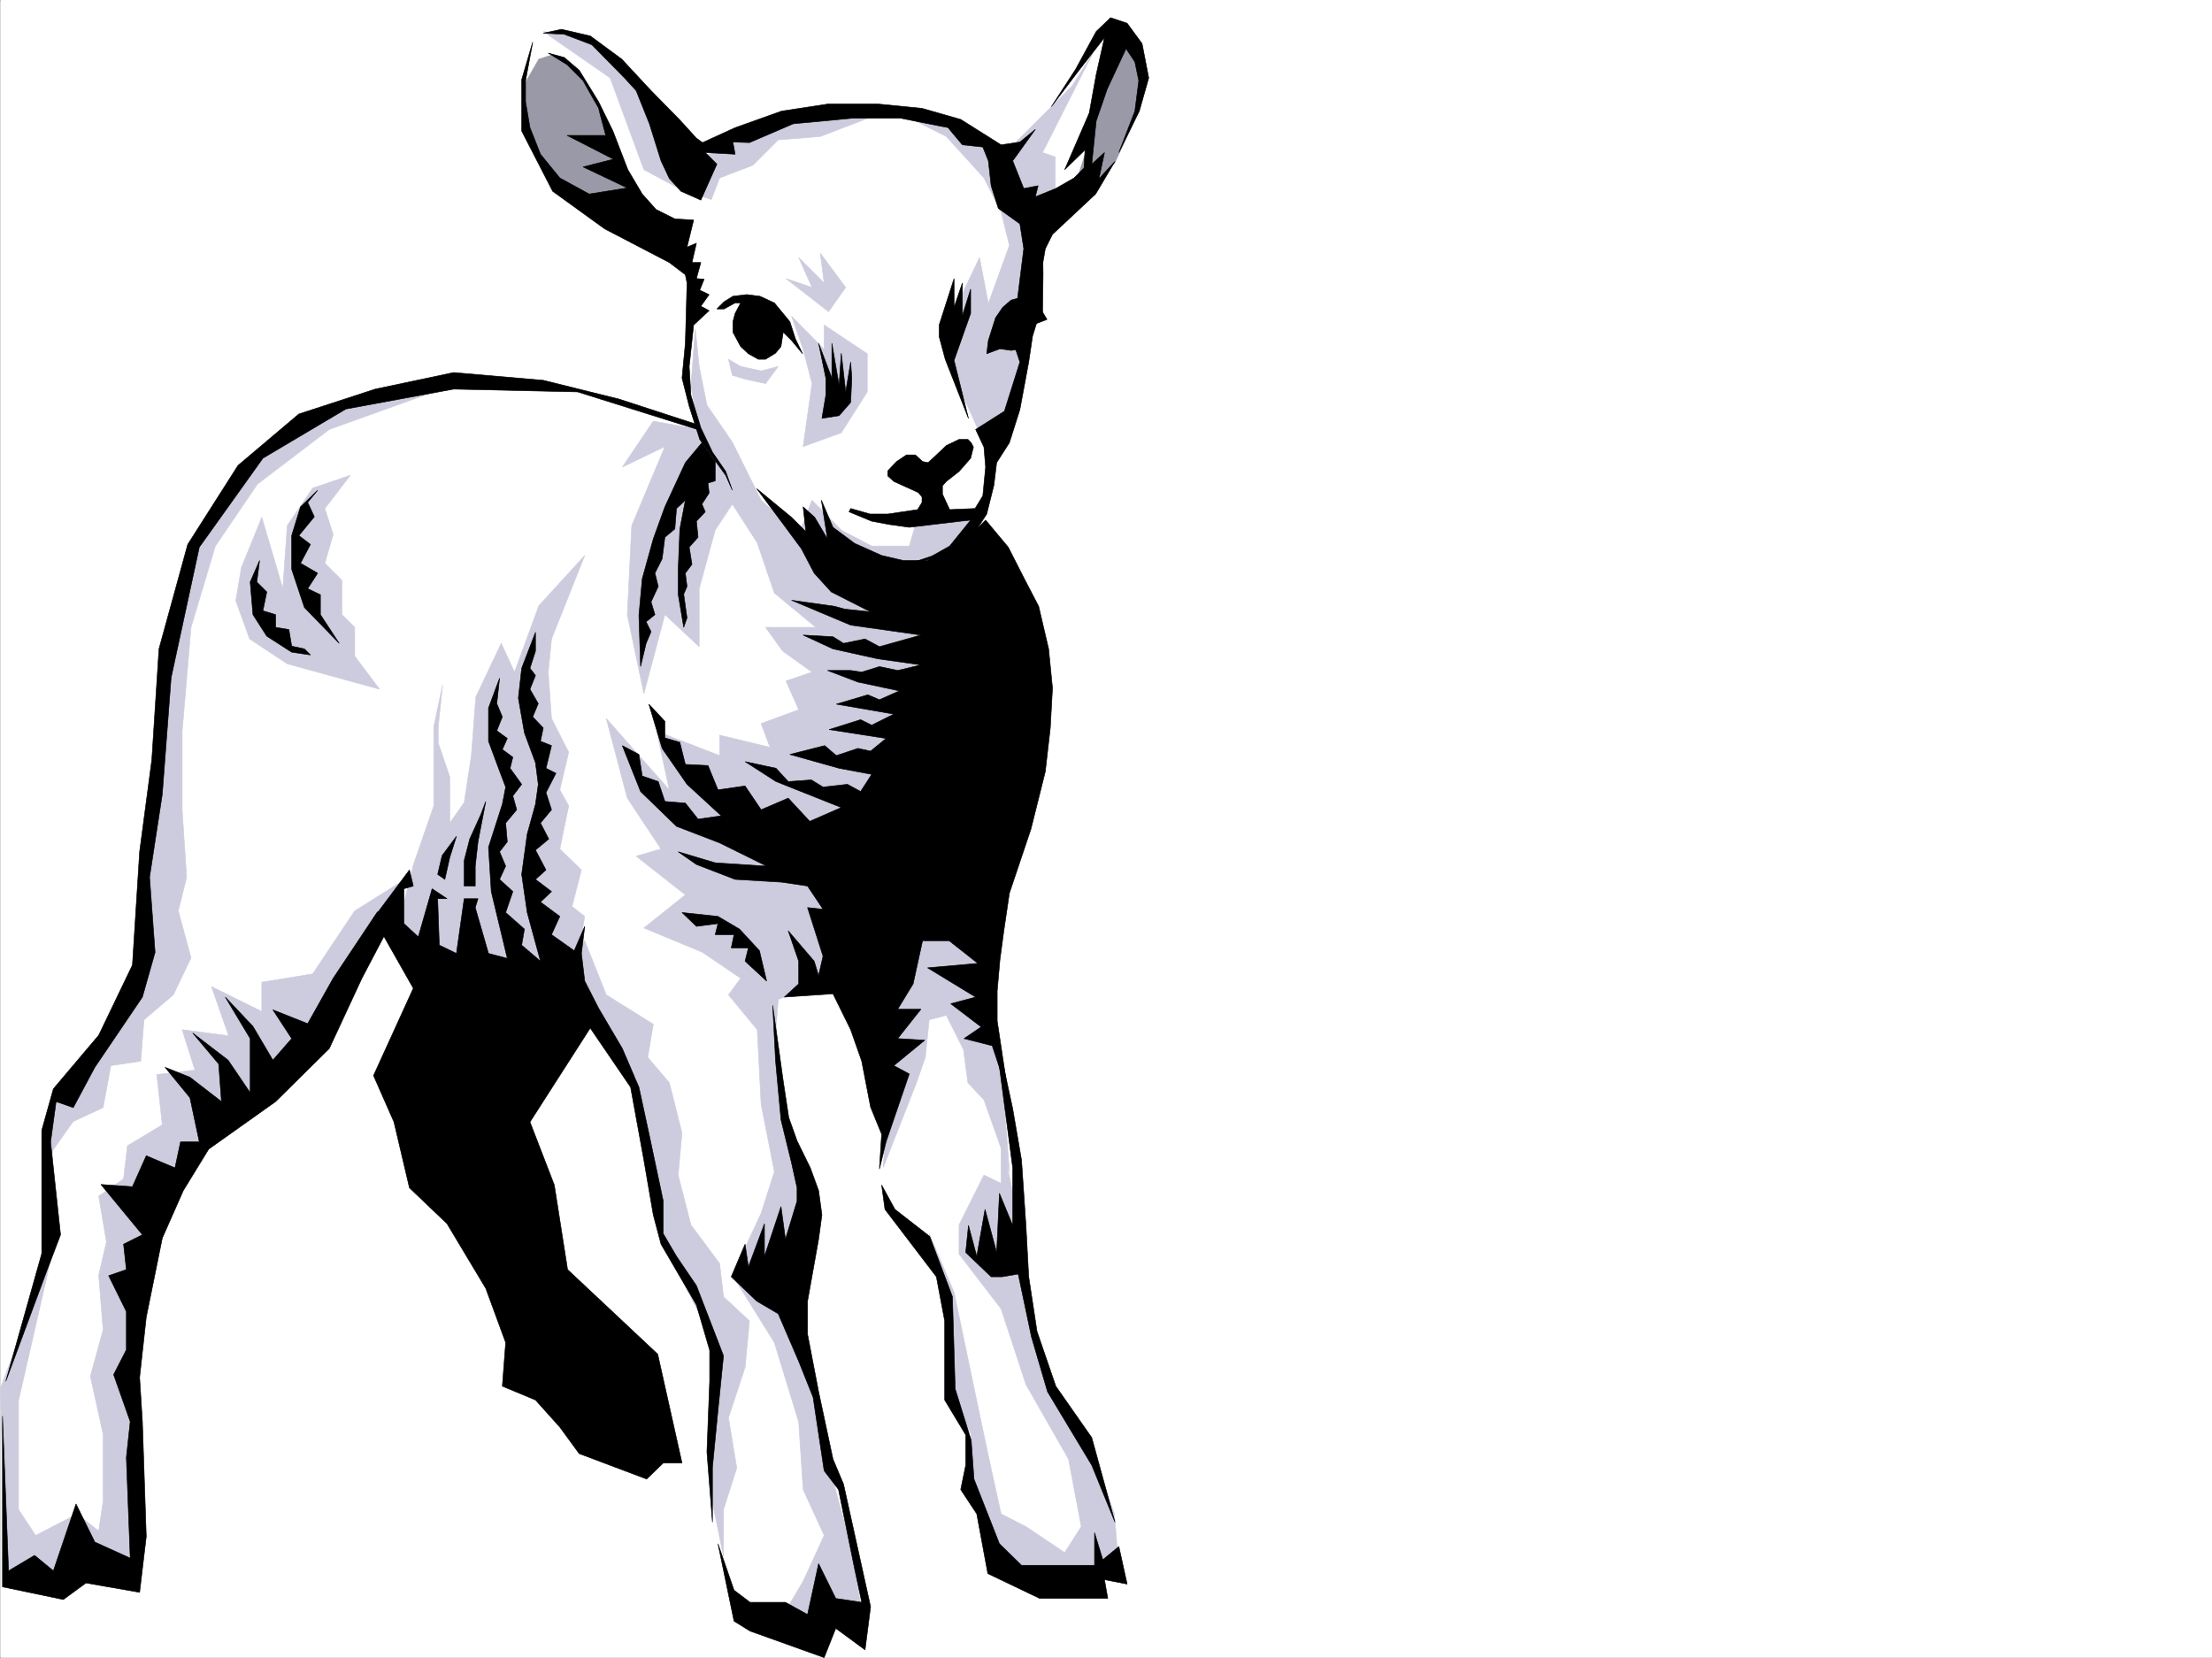
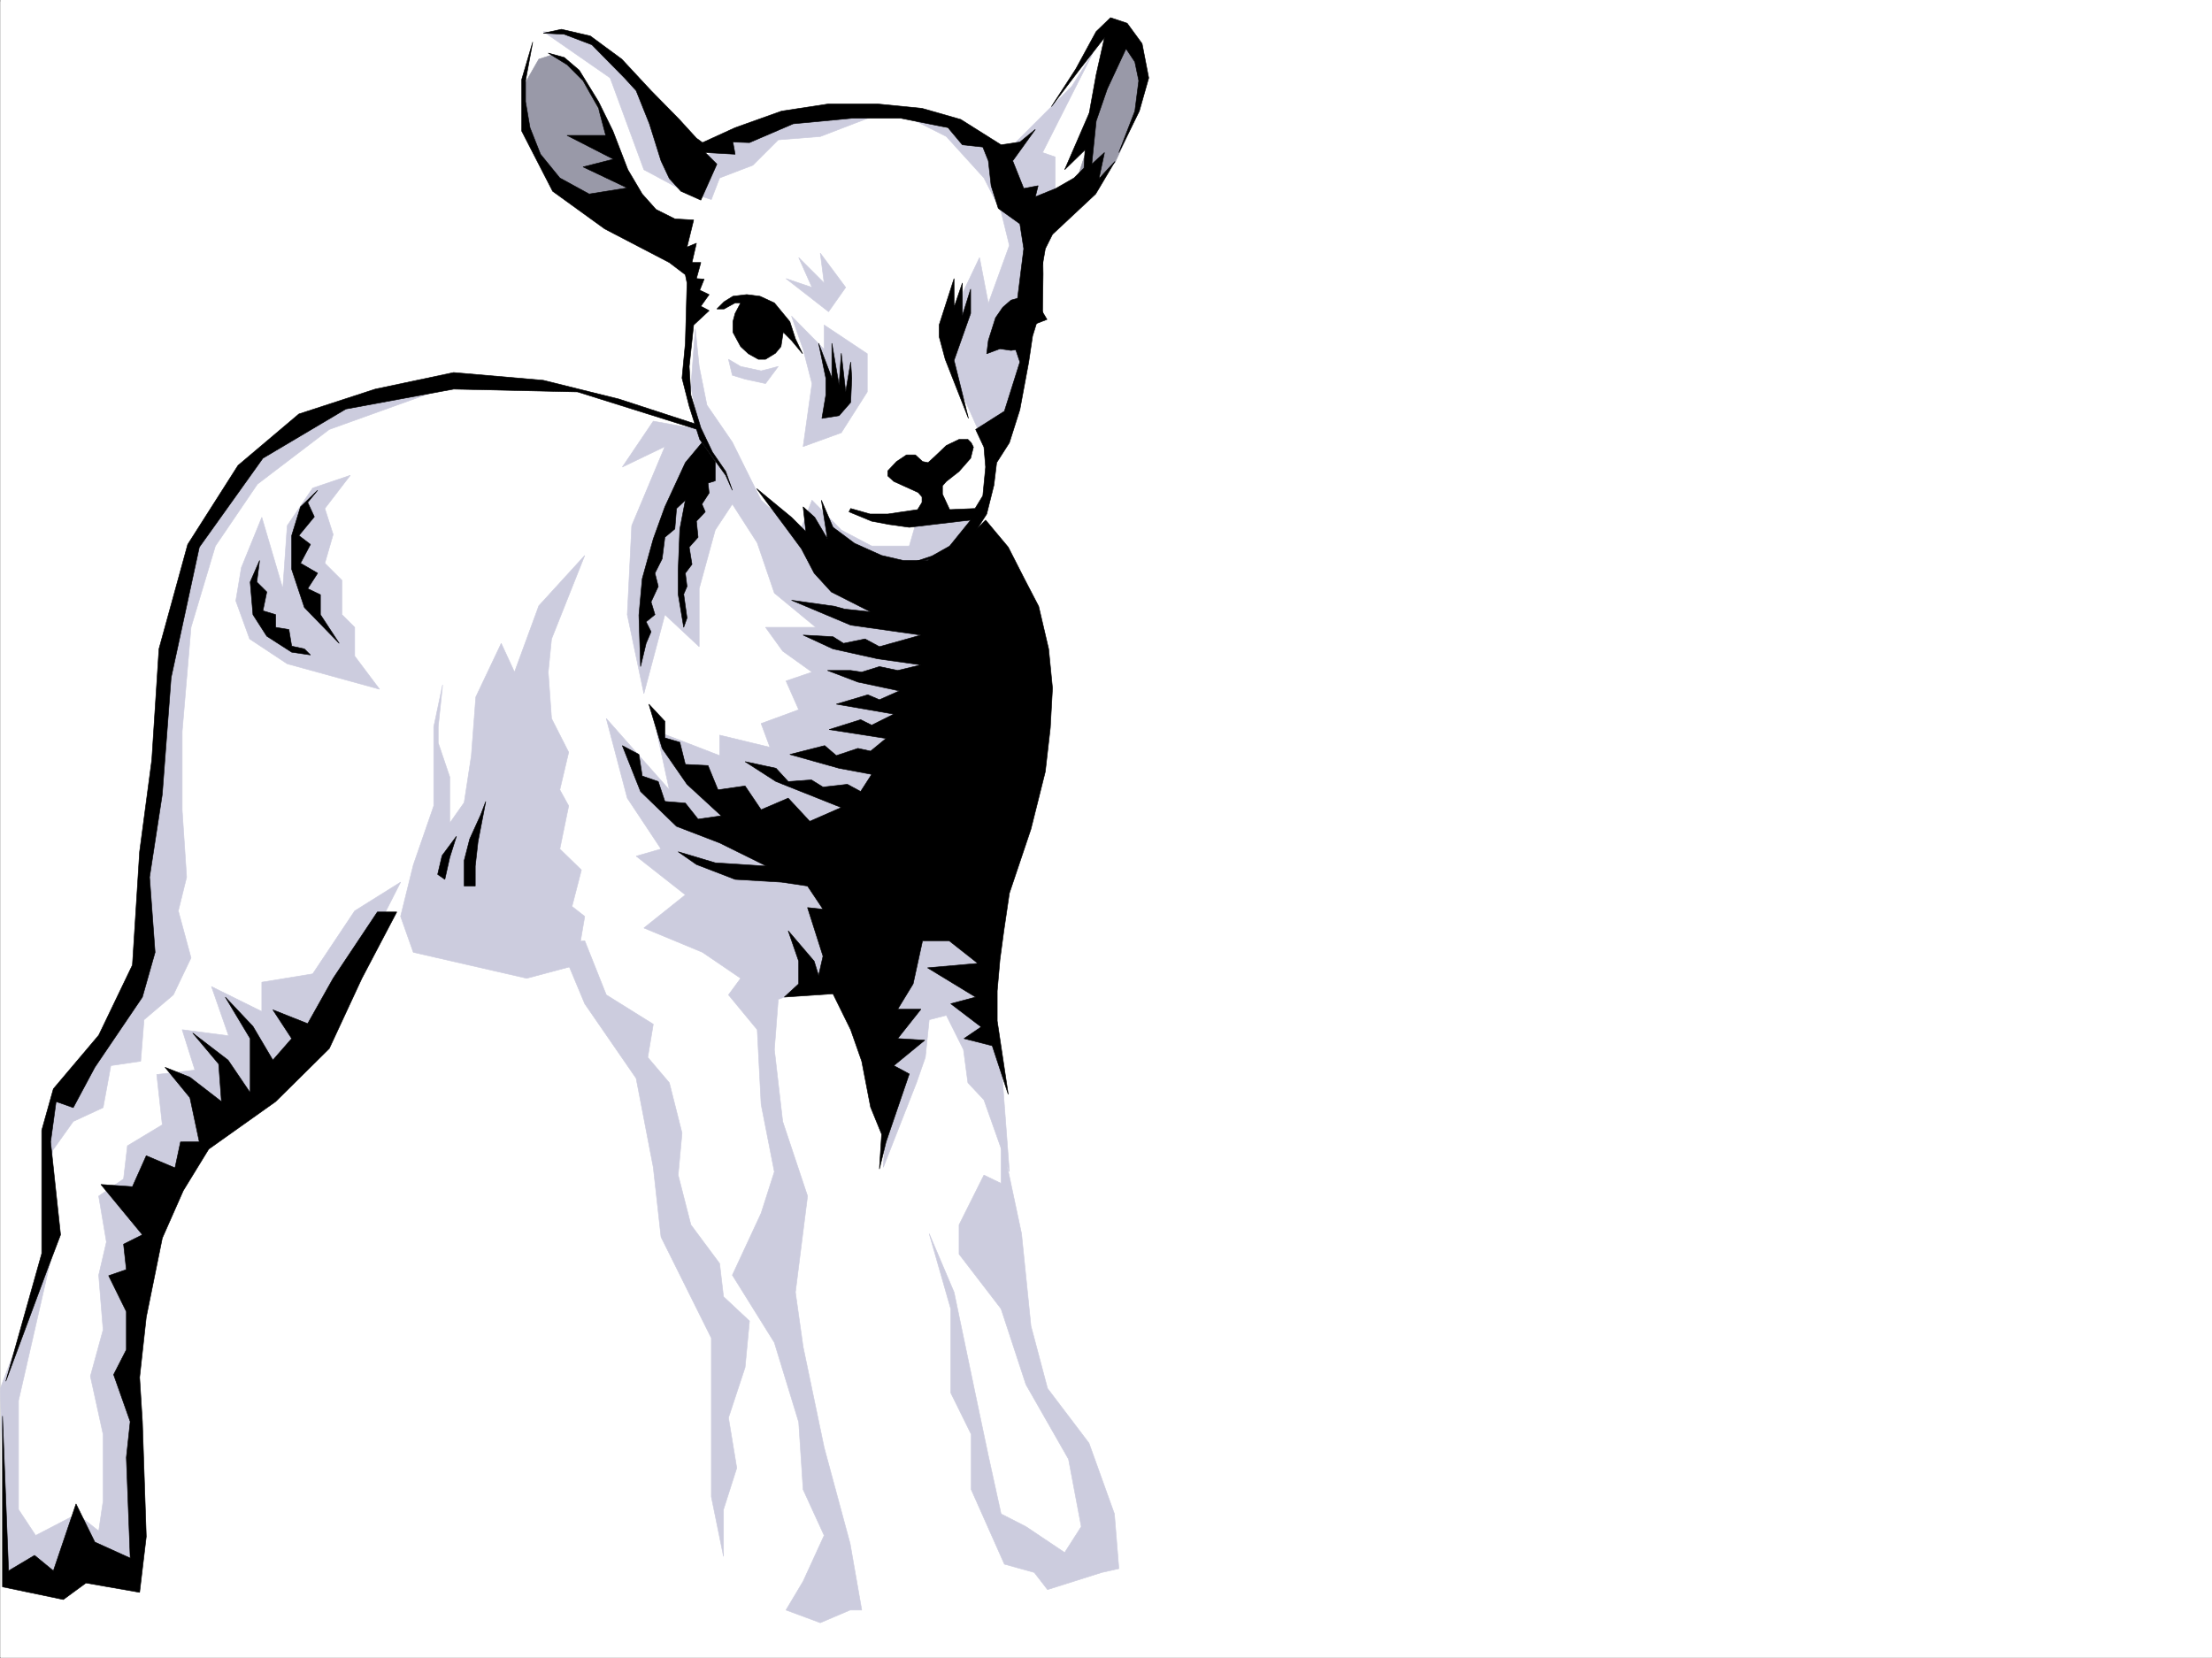
<svg xmlns="http://www.w3.org/2000/svg" width="2997.387" height="2246.646">
  <rect width="100%" height="100%" fill="#333333" stroke="none" />
  <defs>
    <clipPath id="a">
      <path d="M0 0h2997v2244.137H0Zm0 0" />
    </clipPath>
  </defs>
  <path fill="#fff" d="M.371 2246.297h2997.016V0H.37Zm0 0" />
  <g clip-path="url(#a)" transform="translate(.371 2.16)">
    <path fill="#fff" fill-rule="evenodd" stroke="#fff" stroke-linecap="square" stroke-linejoin="bevel" stroke-miterlimit="10" stroke-width=".743" d="M.742 2244.137h2995.531V-2.16H.743Zm0 0" />
  </g>
-   <path fill="#fff" fill-rule="evenodd" stroke="#fff" stroke-linecap="square" stroke-linejoin="bevel" stroke-miterlimit="10" stroke-width=".743" d="M7.88 2130.95v-243.438l51.69-192.489 5.981-194.011 68.191-78.633 61.426-96.613v-140.84l24.75-161.016 11.223-169.3 32.96-125.083 90.673-118.316 125.863-68.191 153.586-29.207 153.62 10.48 170.087 62.168-10.516-66.664-11.222-154.29-148.348-118.316L713.672 99.63l22.484-56.93 68.149 23.223 68.191 55.406 74.918 85.395 107.172-50.168 97.399-12 89.89 12 91.414 28.465 27.723 27.683 40.469-38.941 56.187-62.172 35.227-58.414 23.226 23.226-17.242 153.543-86.176 80.157-11.222 130.32-21.739 95.133-40.468 97.355-11.965 91.38 62.91 152.058v165.511l-50.945 256.184 5.277 101.855 23.226 90.633 16.461 164.024 12.747 113.86 27.722 119.097 50.945 68.152 34.45 136.344-80.157 50.906-73.43-29.207-35.23-107.094-9.734-68.152-23.227-50.95 4.497-107.093-26.196-80.898-57.71-78.668-5.985-68.153-5.98-85.394-50.989-147.563-96.652 46.45v101.113l33 153.547-4.496 130.359 22.48 113.82 28.465 135.598 46.45 187.25-52.47-6.02-34.449 23.223-84.652-27.719-39.723-102.601V1943.7l11.219-107.875-23.223-55.406-50.949-97.398-11.223-119.84-23.222-83.871-74.176-119.098-147.602-18.73-125.12-89.891-89.93 164.808-86.918 80.114-68.192 56.187-66.664 130.32-23.226 107.137v335.555l-68.188-12.004-40.469 29.207zm0 0" />
+   <path fill="#fff" fill-rule="evenodd" stroke="#fff" stroke-linecap="square" stroke-linejoin="bevel" stroke-miterlimit="10" stroke-width=".743" d="M7.88 2130.95v-243.438l51.69-192.489 5.981-194.011 68.191-78.633 61.426-96.613v-140.84l24.75-161.016 11.223-169.3 32.96-125.083 90.673-118.316 125.863-68.191 153.586-29.207 153.62 10.48 170.087 62.168-10.516-66.664-11.222-154.29-148.348-118.316L713.672 99.63l22.484-56.93 68.149 23.223 68.191 55.406 74.918 85.395 107.172-50.168 97.399-12 89.89 12 91.414 28.465 27.723 27.683 40.469-38.941 56.187-62.172 35.227-58.414 23.226 23.226-17.242 153.543-86.176 80.157-11.222 130.32-21.739 95.133-40.468 97.355-11.965 91.38 62.91 152.058v165.511l-50.945 256.184 5.277 101.855 23.226 90.633 16.461 164.024 12.747 113.86 27.722 119.097 50.945 68.152 34.45 136.344-80.157 50.906-73.43-29.207-35.23-107.094-9.734-68.152-23.227-50.95 4.497-107.093-26.196-80.898-57.71-78.668-5.985-68.153-5.98-85.394-50.989-147.563-96.652 46.45v101.113l33 153.547-4.496 130.359 22.48 113.82 28.465 135.598 46.45 187.25-52.47-6.02-34.449 23.223-84.652-27.719-39.723-102.601V1943.7l11.219-107.875-23.223-55.406-50.949-97.398-11.223-119.84-23.222-83.871-74.176-119.098-147.602-18.73-125.12-89.891-89.93 164.808-86.918 80.114-68.192 56.187-66.664 130.32-23.226 107.137l-68.188-12.004-40.469 29.207zm0 0" />
  <path fill="#ccccde" fill-rule="evenodd" stroke="#ccccde" stroke-linecap="square" stroke-linejoin="bevel" stroke-miterlimit="10" stroke-width=".743" d="m474.653 644.133-34.485 44.965 11.262 35.191-11.262 38.941 23.227 23.227v46.453l17.242 17.203v38.98l33.703 44.927-125.121-34.446-50.945-33.703-18.73-51.691 7.507-44.926 27.723-68.192 28.464 96.618 5.98-85.356 34.49-50.949zm68.191 551.312-62.207 38.942-56.93 85.355-68.933 11.262v39.687l-68.192-33.707 23.227 66.668-62.95-8.25 17.243 54.7-51.692 5.984 7.508 68.148-47.234 28.465-5.239 44.926-33.703 23.227 10.477 62.167-10.477 44.965 5.98 74.137-17.241 62.91 17.242 78.668v90.637l-5.98 40.426-29.208-23.223-56.226 29.207-23.227-35.191v-147.563l46.45-202.969-71.16 186.508 7.507 244.18 74.172 23.227 51.691-23.227 38.942 11.223 17.988-164.028-11.965-114.601 23.223-169.262 72.648-147.563 125.903-97.398 80.156-118.316 33.703-74.176zm0 0" />
  <path fill="#ccccde" fill-rule="evenodd" stroke="#ccccde" stroke-linecap="square" stroke-linejoin="bevel" stroke-miterlimit="10" stroke-width=".743" d="m71.531 1558.684 27.723-38.946 40.469-18.726 10.48-56.93 40.47-5.984 4.495-56.188 39.727-33.703 23.965-50.164-17.243-63.656 11.262-45.707-6.02-90.633V990.949l12-140.836 32.965-110.105 56.97-83.871 97.394-74.172 141.582-50.91-119.098 17.988-125.902 67.406-74.172 113.078-37.457 142.325-18.73 192.488-21.739 124.34 4.496 101.855-22.484 69.676-50.203 72.648-50.95 63.653-11.96 153.547zM599.774 928.04l-12.004 56.929v107.093l-27.723 80.157-17.203 69.636 17.203 48.68 153.625 35.23 67.41-17.988 11.258-65.922-17.242-13.488 12.746-49.426-29.246-28.46 12.004-58.419-12.004-21.738 12.004-50.91-23.227-45.707-4.496-62.91 4.496-44.926 44.965-113.117-62.207 68.152-32.96 89.89-17.985-38.944-34.45 72.648-6.02 79.41-9.737 63.656-19.47 27.723v-62.168l-15.718-46.453v-21.7zm285.468-357.298L843.29 632.91l57.672-27.719-44.926 107.133-6.02 120.586 22.481 107.094 28.465-107.094 46.453 43.438V797.68l21.739-79.375 23.226-35.188 33.703 52.434 23.227 68.148 56.222 46.414h-68.187l23.223 32.22 39.726 28.464-35.23 12.004 17.246 38.941-50.95 18.73 11.965 32.18-68.191-16.46v27.718l-85.395-32.96 17.247 79.374-85.434-96.617 28.465 107.879 45.707 68.895-33.703 9.734 66.664 52.433-56.188 44.926 79.414 32.961 51.727 35.23-16.5 22.442 38.945 47.195 5.278 101.11 17.949 91.379-17.95 56.187-38.98 83.906 56.93 91.38 33 107.835 5.98 91.38 28.465 62.167-28.465 62.168-23.226 38.945 46.453 17.243 40.469-17.243h15.718l-15.718-89.851-35.23-130.36-28.466-136.304-10.476-74.133 16.46-130.36-33.706-101.113-11.258-97.36 5.277-68.147 78.668-28.465 69.676 147.562-5.98 108.578 44.925-114.601 12.004-34.446 5.238-50.949 23.227-5.98 23.223 46.449 5.984 44.926 21.738 23.226 34.489 97.36-11.262-149.793-11.965-77.887 5.98-102.637 10.48-137.789-39.726-423.219-79.41 9.735-9.738 33.707h-50.945l-41.211-21.703-39.688-40.469-17.984 46.453-50.95-46.453-38.98-78.629-34.45-50.164-10.515-52.434-5.242-50.949-5.98 78.633 11.222 57.672zm0 0" />
  <path fill="#ccccde" fill-rule="evenodd" stroke="#ccccde" stroke-linecap="square" stroke-linejoin="bevel" stroke-miterlimit="10" stroke-width=".743" d="m792.34 1274.816 29.211 73.391 63.691 39.727-7.507 44.925 29.25 34.446 17.203 68.152-5.239 56.93 17.243 67.41 38.941 52.43 5.281 44.964 35.188 32.965-5.98 62.91-22.485 68.153 11.223 68.148-17.946 56.188v63.656l-16.5-80.899V1813.34l-68.191-137.043-10.48-94.39-23.223-120.583-69.68-101.113-33.742-80.899zm564.176 266.664v62.168l-23.227-11.261-33.703 67.41v39.722l56.93 74.137 33.703 102.637 57.71 101.113 17.247 91.375-22.484 35.192-52.473-35.192-33.703-17.242-17.242-78.633-17.989-85.394-28.465-136.301-33.703-79.41 29.207 101.855v113.856l27.723 56.187v74.88l44.965 101.108 40.469 11.262 17.984 23.227 73.43-23.227 23.226-5.238-6.02-74.172-34.449-95.875-56.187-74.133-22.48-84.652-12.746-125.078zM1480.895 71.906l-68.192 134.817 17.243 5.98v62.172l-28.465 57.672-17.242 164.062-16.461 79.371-40.47 10.48-27.722-62.167-11.262-56.89 17.243-72.688 21.742-45.668 11.965 62.168 28.504-78.668-11.262-45.672-23.227-45.707-50.945-56.148-68.192-34.485 68.192 23.227 74.172 38.941 44.965-44.926 50.949-50.945zm-415.832 305.606 57.675 44.925 23.223-32.96-34.445-46.414 5.238 40.43-34.445-34.446 17.984 40.43zM736.156 42.7l90.633 62.91 45.707 124.335 51.692 27.723 39.726 12.707 11.219-29.207 44.965-17.203 34.488-34.445 56.93-4.5 74.172-28.465-97.399-6.02-136.379 62.168-56.187-50.906-45.707-56.188-45.711-52.433zm250.981 444.175 16.5 9.734 27.723 5.98 23.226-5.98-17.242 23.188-27.723-5.984-17.242-5.239zm101.153-13.492 12.003 46.414-12.004 85.394 51.692-18.73 35.226-55.406v-51.688l-58.453-38.945v32.96l-44.184-44.964zm0 0" />
  <path fill="#9999a8" fill-rule="evenodd" stroke="#9999a8" stroke-linecap="square" stroke-linejoin="bevel" stroke-miterlimit="10" stroke-width=".743" d="m1518.352 35.191-32.961 107.133-14.235 64.399-15.718 48.68 29.953-11.965 25.492-23.227 32.219-69.676 5.98-52.433-5.98-35.192zM712.149 111.59l17.984-31.434 18.73-6.023 35.973 23.969 29.988 58.453 29.95 84.613 42.699 74.172-99.63-38.2-38.98-31.476-34.449-68.148-4.496-39.688zm0 0" />
  <path fill-rule="evenodd" stroke="#000" stroke-linecap="square" stroke-linejoin="bevel" stroke-miterlimit="10" stroke-width=".743" d="M971.418 418.684h9.738l14.973-8.211h7.508l-7.508 14.23-3.008 11.223v14.234l10.516 19.469 10.48 9.738 13.489 7.508h9.738l13.488-8.25 7.469-8.996 3.008-19.469 11.262 11.219 14.976 17.988-9.734-20.215-7.508-23.226-20.996-25.453-19.473-8.993-17.988-2.27-18.727 2.27-11.965 7.465zm301.188 37.456v-15.718l20.215-62.91v38.941l11.261-32.96v44.183l11.223-35.934v32.961l-22.484 63.656 19.511 78.63-31.476-80.114zm66.668 5.239 9.734-30.691 9.777-14.235 11.22-9.734 8.25-2.27h9.737l13.489 4.496 7.468 7.508 9.774 16.461-19.512 7.508-2.226 14.976-6.766 14.23-5.98 3.013-14.235 2.23-14.973-2.23-17.988 6.726zm0 0" />
  <path fill-rule="evenodd" stroke="#000" stroke-linecap="square" stroke-linejoin="bevel" stroke-miterlimit="10" stroke-width=".743" d="m1375.988 472.64 6.02 17.946-20.996 66.668-38.941 24.71 11.218 23.97 2.27 26.976-3.754 38.945-10.52 17.243-34.445 1.488-9.738-20.961v-11.258l5.242-5.984 17.242-13.488 15.719-17.95 3.754-15.011-3.012-5.985-4.496-4.496h-11.965l-17.242 8.25-15.719 14.977-8.992 8.25-7.508-1.485-9.738-8.996h-12l-13.492 8.996-11.965 12.707v6.762l8.25 7.469 32.96 14.976 5.243 6.02v7.469l-5.984 9.738-40.47 5.98h-23.968l-26.234-7.468-2.27 4.496 30.735 12.707 23.968 4.5 26.977 3.75 69.68-8.25 13.488-1.485-28.465 35.192-23.969 13.488-26.98 8.992 48.719-8.992 30.695-23.226 21.738-33.704 9.738-38.941 3.75-30.695 17.247-26.98 14.23-44.927 11.965-64.437 5.238-35.188 6.024-19.472-17.243 4.496zm2.266-63.695 8.996-71.902-5.242-33.703-29.246-20.961-9.734-30.692-3.754-33.742-7.47-18.691-27.722-3.012-19.472-23.222-63.692-12.75h-66.707l-79.41 7.507-59.2 25.453-22.48-.742 3.008 16.5-40.465-2.265 15.754 15.718-21.738 48.72-26.98-12.005-15.715-17.246-11.262-23.965-15.719-50.168-17.984-44.925-15.758-17.243-44.184-44.925-37.457-14.235-28.465-1.523 24.711-5.238 38.942 8.992 42.738 31.476 39.688 42.696 38.238 38.945 23.226 25.453 8.211 5.98 44.22-20.21 62.952-22.485 63.656-9.734h65.961l60.684 6.02 52.434 14.976 54.699 34.445 25.492-3.754 20.957-17.203-20.957 29.207-9.734 13.453 40.43 101.149.742 52.433-.743 53.176zm-269.008 56.188 9.778 47.195v23.227l-5.282 31.433 23.266-3.715 15.719-17.984 1.484-32.96-1.484-21.743-6.766 40.469-5.98-52.43-2.973 43.438-9.773-56.93v47.195zm0 0" />
  <path fill-rule="evenodd" stroke="#000" stroke-linecap="square" stroke-linejoin="bevel" stroke-miterlimit="10" stroke-width=".743" d="m721.883 56.93-14.977 50.949v69.637l41.957 81.64 70.457 50.946 87.665 45.668 21.699 16.5 2.265 11.222-2.265 81.64-4.496 47.196 9.734 38.2 14.274 44.925 35.187 48.68 8.996 20.254-8.996-25.492-17.984-26.2-15.72-32.96-13.487-44.18-2.27-38.946 6.023-56.187 20.958-19.473-11.223-5.98 11.223-15.758-12.707-5.98 5.98-14.977-10.477-.742 5.98-21.742h-12.003l6.023-26.196-12.75 5.239 8.996-36.715-25.496-1.485-25.453-12.746-18.726-20.957-19.512-32.965-20.215-52.43-19.473-39.687-26.234-42.7-20.215-17.241-21.742-5.98 25.496 15.718 21.7 21.738 20.995 37.457 9.735 36.676h-52.43l62.91 32.219-41.21 10.48 59.94 28.465-51.69 8.25-39.727-21.742-26.195-32.18-14.235-35.968-6.02-35.192v-28.465zm702.824 87.625 32.961-50.91 27.723-50.946 19.469-18.73 22.484 7.508 20.254 27.683 8.992 46.45-12.746 44.925-27.723 56.188 21.7-56.188 5.28-41.172-5.28-25.453-11.961-17.988-25.497 54.664-14.972 43.437-5.985 58.418 17.243-15.718-7.504 35.187 21.738-23.183-21.738 36.675-4.5 7.508-58.453 54.66-9.735 19.473-3.754 21.738-25.453-103.379 19.469-3.715-3.754 14.977 27.723-11.262 24.75-14.234 13.453-13.45 2.265-40.468 5.985-40.43 8.25-45.707 11.258-50.164-34.485 44.18zm0 0" />
  <path fill-rule="evenodd" stroke="#000" stroke-linecap="square" stroke-linejoin="bevel" stroke-miterlimit="10" stroke-width=".743" d="m1477.14 150.535-34.448 79.41 28.464-27.718zM1113 677.836l15.758 36.715 29.207 21.742 36.715 16.46 29.207 6.767h33.004l47.191-23.227 31.477-31.477 30.691 36.715 21.742 42.7 19.47 37.417 13.491 57.711 5.239 53.176-2.973 53.918-6.762 59.16-19.472 77.926-29.208 86.879-7.507 50.91-5.239 38.942-3.754 42.699v40.469l14.973 99.624-21.699-65.921-38.238-9.735 23.222-15.758-41.21-31.437 33.745-8.992-65.18-39.688 68.15-6.02-38.942-30.695h-35.973l-12.746 58.414-20.957 34.45h31.473l-31.473 39.726 36.715 2.227-41.957 34.449 20.957 11.258-31.473 92.12-8.996 36.716 3.012-47.196-14.973-36.714-12.004-62.168-14.976-42.696-23.969-48.68-65.96 4.497 19.51-17.988v-30.692l-14.234-41.21 35.192 41.21 5.98 19.473 6.024-26.238-20.996-65.883 20.996 2.23-20.996-31.437-35.192-5.239-62.953-3.754-52.43-20.214-24.75-17.246 50.204 14.976 69.675 4.496-63.695-31.476-58.414-22.442L868 1072.59l-24.71-62.168 22.48 11.965 4.5 29.207 21.699 7.508 8.992 26.98 27.723 2.227 17.242 21.742 31.476-4.5-46.453-42.695-33.703-48.68-17.984-59.942 21.7 23.227v22.484l20.253 5.98 7.469 29.95 30.73 1.527 13.492 32.922 36.715-5.238 21.739 32.215 36.714-15.715 29.207 31.434 42.7-18.727-88.407-35.191-41.953-26.98 41.953 8.995 16.5 17.985 31.438-2.227 15.758 9.734 32.96-3.753 17.985 9.734 14.977-23.223-44.184-8.25-66.703-18.73 47.191-11.965 15.758 13.488 29.207-9.734 17.246 3.715 20.957-17.203-77.144-12.004 42.695-13.454 14.977 7.47 29.988-14.973-77.926-13.493 42.7-12.707 15.714 6.727 26.98-12.004-56.187-11.965-41.21-15.719h31.476l14.976 2.23 23.965-7.468 24.754 5.238 31.473-7.507-58.453-8.25-60.684-13.45-40.469-18.73 40.469 2.23 14.234 8.993 29.207-5.98 19.47 10.476 56.226-15.72-95.168-13.487-80.157-33.704 58.418 8.211 13.489 3.754 35.23 3.754-53.219-26.98-23.222-25.453-17.242-32.961-23.227-31.438-37.457-50.203 47.23 38.941 19.473 19.473-3.754-33.703 15.719 14.23 17.242 29.208zM868 903.328l-2.23-69.676 4.5-49.422 14.972-53.96 15.72-43.438 27.722-59.902 22.48-26.98 17.989 25.495v26.196l-9.739 3.011 1.489 13.45-9.739 15.015 4.5 10.477L943.7 706.3l2.227 21.742-12.004 13.488 3.754 23.227-8.992 11.965 2.265 17.984-4.496 10.48 4.496 32.22-4.496 12.706-7.504-44.925v-32.22l2.266-56.148 7.469-38.984-11.965 11.262-2.27 27.722-13.488 11.223-3.715 29.207-9.773 19.473 4.496 17.984-9.734 20.957 5.238 17.246-11.965 9.735 6.727 13.488-6.727 15.719zm0 0" />
-   <path fill-rule="evenodd" stroke="#000" stroke-linecap="square" stroke-linejoin="bevel" stroke-miterlimit="10" stroke-width=".743" d="m924.188 1236.617 19.511 18.727 29.207-3.754-3.753 14.976h25.492l-3.754 17.985h23.226l-4.496 17.988 29.207 26.938-9.734-41.172-26.98-29.207-29.208-17.243zm270.492 369.258 4.496 32.961 69.676 91.379 11.262 59.941v107.094l28.464 47.191v41.176l-6.761 32.961 21.738 32.961 14.976 80.898 70.418 33.704h92.157l-4.457-25.453 30.695 5.98-11.223-50.945-21.738 17.984-11.223-36.676v44.184h-98.922l-29.953-29.207-34.484-87.664-3.754-52.434-21.7-69.637-3.753-125.082-30.735-81.64-47.19-36.715zm177.594-103.34 11.965 69.637 5.98 88.406 3.754 69.637 11.261 74.172 25.454 74.133 48.718 69.675 31.477 114.606-31.477-77.184-59.941-99.59-21.738-74.172-17.985-85.394-21.742 3.754h-14.973l-34.449-32.961 3.754-36.676 11.223 41.914 11.222-63.656 15.754 58.418 3.754-80.117 17.989 43.441v-77.926l-26.98-205.238zm-325.196-140.094 3.754 74.172 7.469 80.899 14.27 58.414 7.468 33.703v17.988l-15.719 51.688-6.019-44.223-22.445 67.41v-44.183l-21.739 58.418-4.496-30.696-18.73 44.184 34.449 32.96 29.246 17.243 27.723 64.398 19.469 48.68 14.976 99.625 19.473 25.457 21.738 107.133 9.738 45.668-35.191-5.238-23.266-47.196-14.972 68.934-29.953-16.5h-47.977l-21.7-16.461-21.738-62.91 21.739 104.863 21.699 13.453 100.41 35.973 15.758-39.688 39.687 29.207 7.508-58.453-36.715-166.254-14.234-33.703-19.512-91.379-14.972-77.925v-44.926l14.972-83.871 4.496-32.961-4.496-32.961-11.218-30.73-17.989-36.676-11.222-31.477-7.508-49.422zM792.34 1255.344l-4.496 36.715 4.496 37.418 18.73 36.714 32.22 54.703 22.48 52.434 14.234 65.883 18.73 88.406v44.184l17.985 30.691 26.98 39.727 36.715 95.09-7.508 74.171-7.507 77.145v74.176l-7.47-95.133 3.716-95.871v-41.957l-17.946-61.426-47.976-82.383-10.48-39.687-12.747-74.172-17.984-98.844-54.703-80.156-81.64 127.308 32.96 85.395 17.988 114.602 122.11 114.605 32.96 147.562h-25.452l-22.485 21.7-91.414-34.446-26.238-35.933-32.961-36.715-44.926-18.73 4.496-59.157-26.976-73.43-52.473-87.624-50.95-48.68-20.956-89.149-27.723-62.91 53.918-118.316-53.918-95.129 48.68-65.184 5.238 21.743-12.707 3.714v47.192l19.473 17.988 18.73-65.18 20.215 13.489h-12.707l2.227 62.914 23.226 11.258 10.477-74.172h18.73l-3.715 12.004 17.946 62.168 25.496 6.726-21.742-90.633-3.754-59.902 18.77-58.453 4.495-23.188-8.25-21.738-15.015-40.43v-44.964l15.015-40.43-3.754 34.445 7.508 17.988-7.508 18.727 14.235 10.48-6.727 14.973 14.234 10.48-3.753 14.977 15.714 21.738-11.96 15.72 5.238 18.726-14.977 17.988 2.23 25.453-10.48 13.488 8.25 19.473-8.25 17.988 17.988 16.461-9.738 28.465 25.453 22.48-3.754 21.704 25.497 21.738-17.989-65.922-7.508-51.691 7.508-54.66 11.223-40.47 3.754-26.94-3.754-29.208-14.977-40.468-8.25-47.196 4.496-40.43 18.73-48.679v25.457l-7.468 23.223 7.469 9.738-7.469 18.727 11.223 19.472-7.508 17.988 14.273 14.973-3.753 17.988 14.972 5.98-7.504 30.696 13.489 6.762-13.489 26.2 7.504 23.222-14.972 17.988 11.218 21.7-17.984 14.976 14.234 26.976-14.234 12.75 21.738 16.461-14.972 14.23 26.195 19.473-11.223 24.711 30.735 21.739zm0 0" />
  <path fill-rule="evenodd" stroke="#000" stroke-linecap="square" stroke-linejoin="bevel" stroke-miterlimit="10" stroke-width=".743" d="M643.996 1200.684h-15.015v-34.489l7.507-29.207 14.977-32.96 6.766-17.946-10.52 54.66-3.715 32.961zm-41.211-8.993-9.734-6.765 5.98-25.453 19.473-26.2-8.992 28.426zm-91.418 44.18-59.937 89.895-34.488 61.425-47.192-18.73 25.492 38.945-25.492 29.207-26.98-45.707-37.457-39.687 33.703 56.187v73.39l-29.95-44.183-47.937-36.715 35.191 41.954 3.754 50.949-42.699-32.965-33.742-13.488 33.742 41.172 12.707 59.94H244.63l-7.508 35.192-38.941-16.46-18.73 41.953-42.7-3.012 56.188 68.152-25.493 12.746 3.754 34.446-23.968 8.25 23.968 48.68v51.69l-17.242 33.704 22.48 63.656-5.238 48.68 5.239 136.34-47.938-21.739-25.492-51.691-30.691 90.637-25.497-20.957-35.226 20.957-8.211-209.696v231.434l82.422 17.203 30.695-22.441 72.684 12.707 8.996-75.622-5.242-155.812-3.754-59.902 8.996-81.64 21.738-107.134 28.465-64.398 34.445-56.188 90.676-64.394 72.684-71.906 44.183-95.13 47.235-89.894zm-80.933-571.484-13.492 16.46 8.992 19.473-20.957 25.453 15.718 12.004-13.488 25.453 23.227 13.493-13.492 20.957 17.246 8.25v26.98l25.492 38.942-47.234-48.68-17.204-51.692v-45.707l11.965-38.941zm-35.192 219.429L361.5 862.117l-18.73-29.207-3.754-44.183 12.746-29.207-3.754 29.207 13.492 13.449-5.242 25.492 17.246 5.242v17.203l17.984 3.012 3.754 22.48 17.204 3.754 8.25 8.211zm0 0" />
  <path fill-rule="evenodd" stroke="#000" stroke-linecap="square" stroke-linejoin="bevel" stroke-miterlimit="10" stroke-width=".743" d="m7.88 1871.797 48.679-173.02v-167.035l15.758-56.187 61.425-72.649 45.707-95.129 9.735-153.547 16.5-124.336 9.738-150.535 38.941-141.582 68.192-107.093 82.422-69.676 103.383-33.703 106.39-22.485 121.406 10.52 102.637 25.453 103.379 33.703 5.242 8.25-164.808-51.691-167.856-3.75-146.078 26.976-112.414 66.664-86.176 120.586-38.199 176.774-11.965 158.039-17.242 112.336 7.469 101.855-17.207 60.684-64.438 95.129-29.246 54.664-23.223-8.211-7.468 54.66 13.488 125.824-17.984 47.192zm0 0" />
</svg>